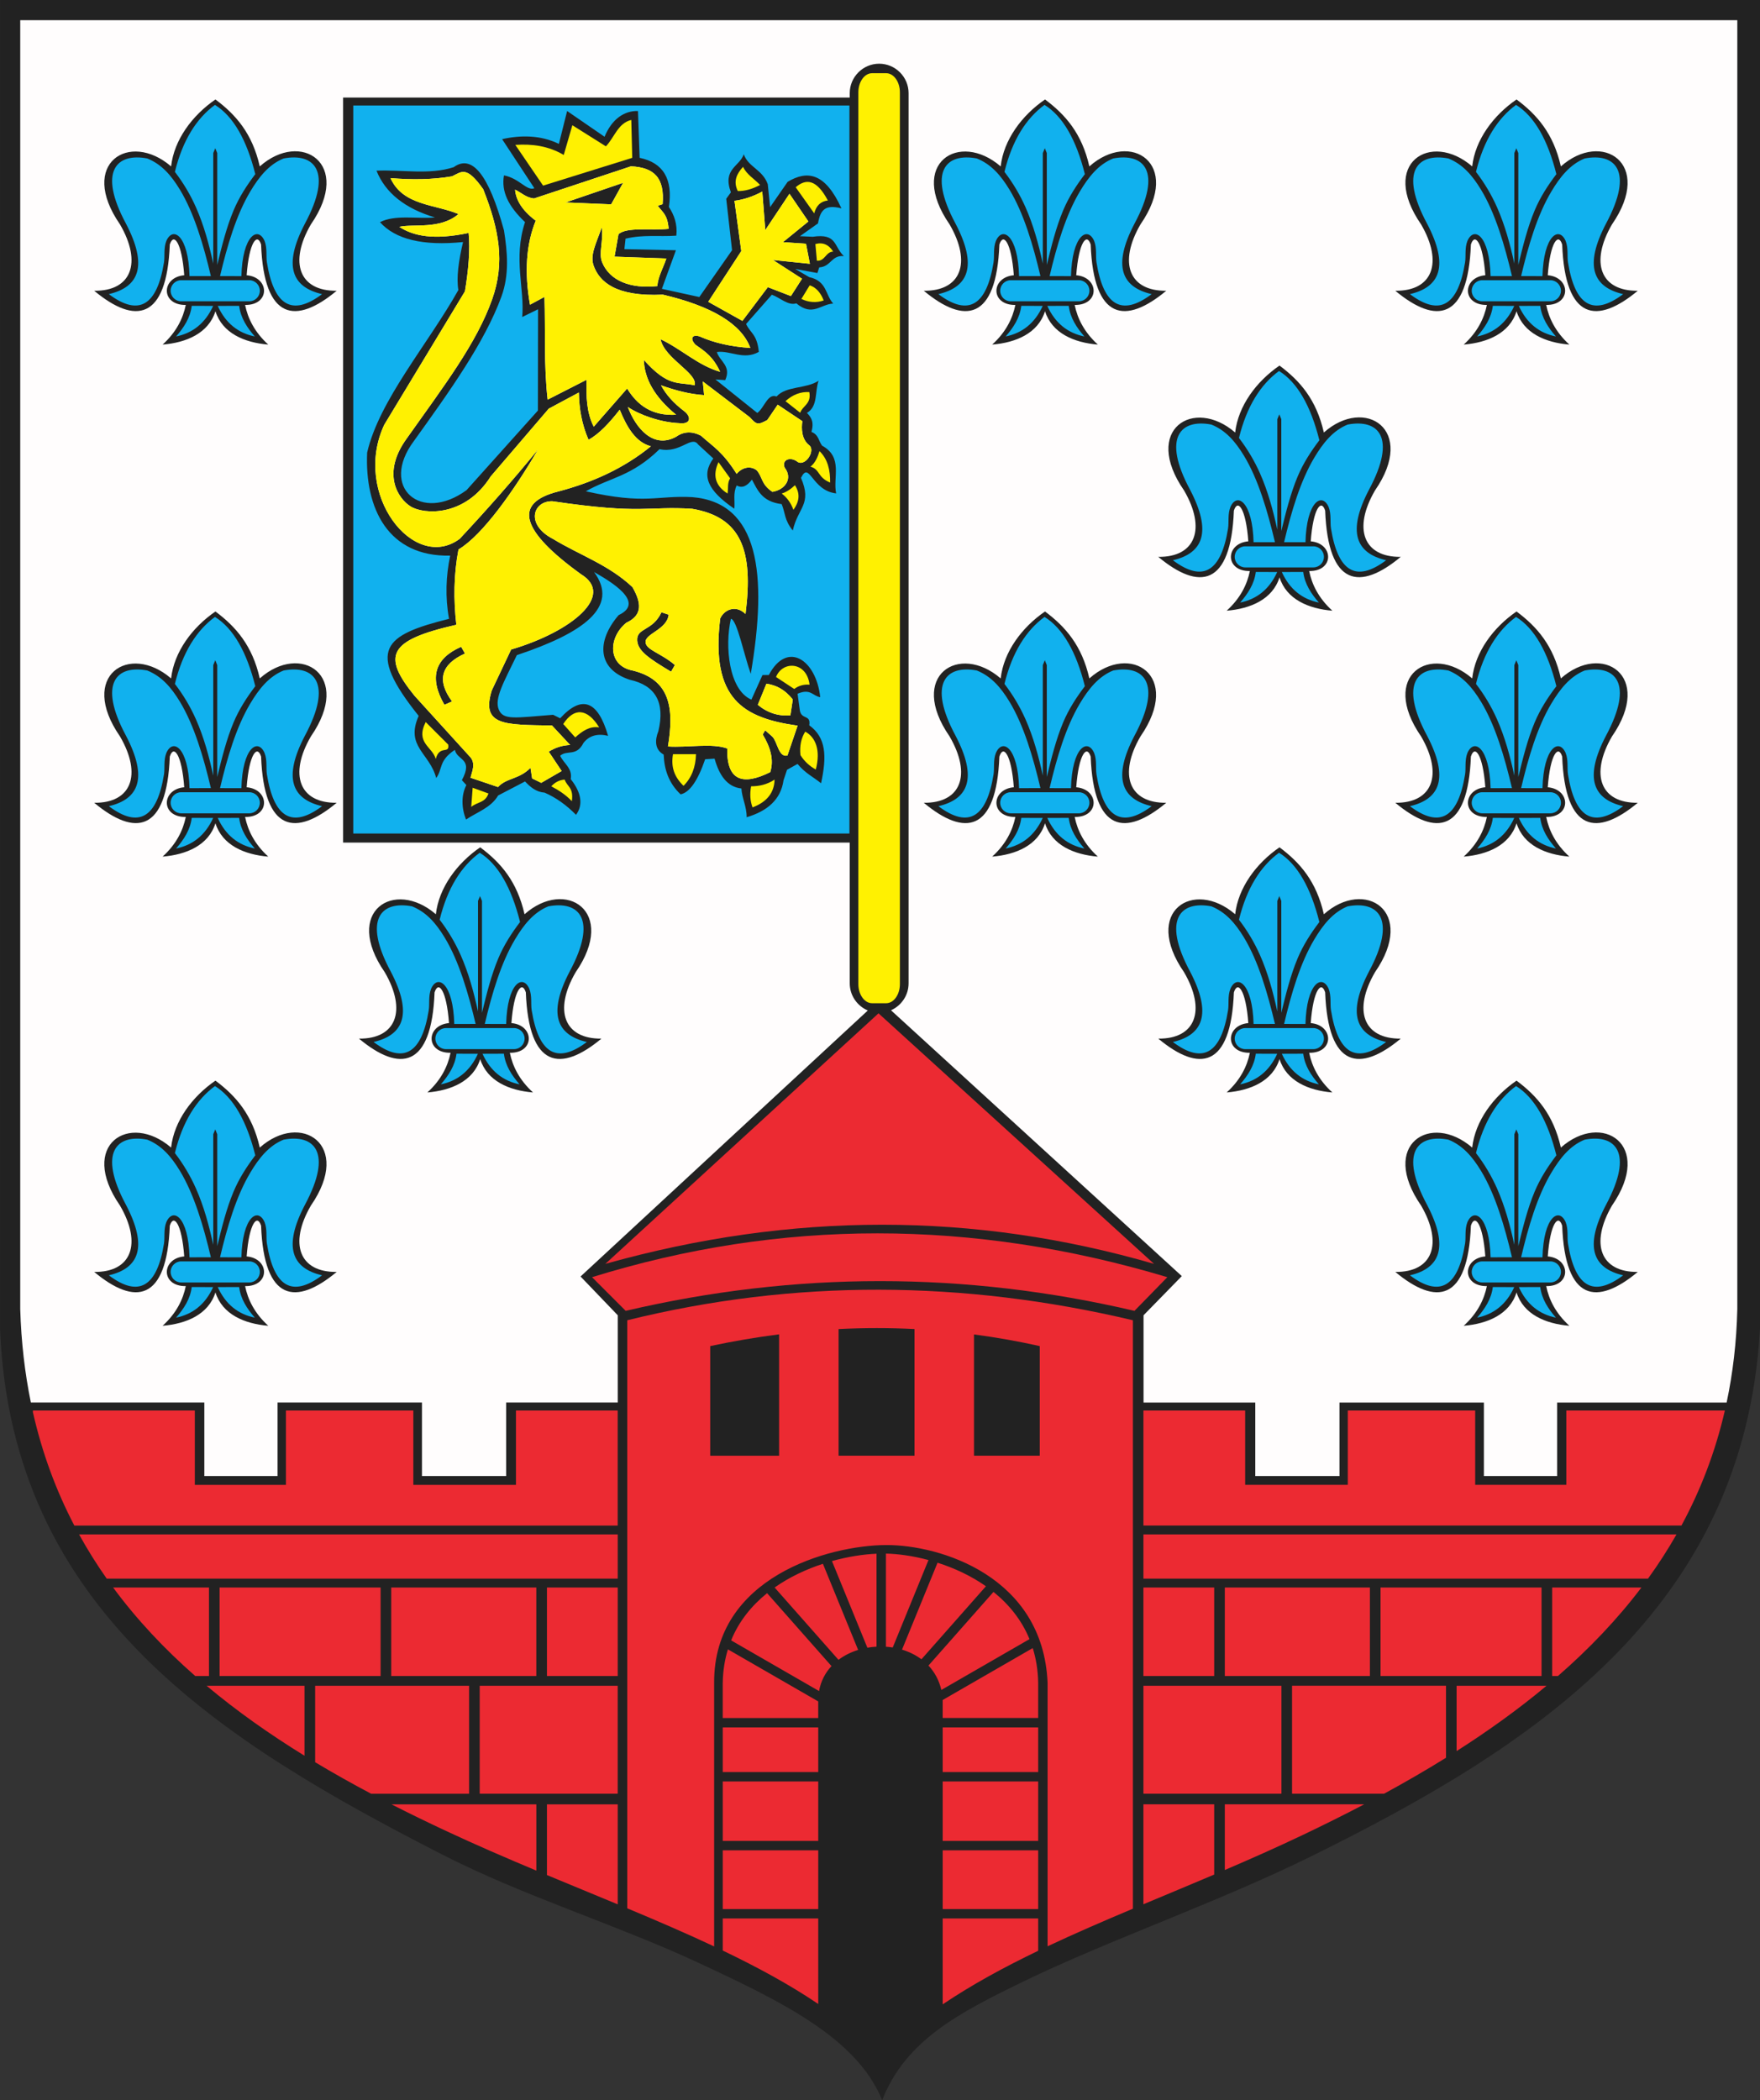
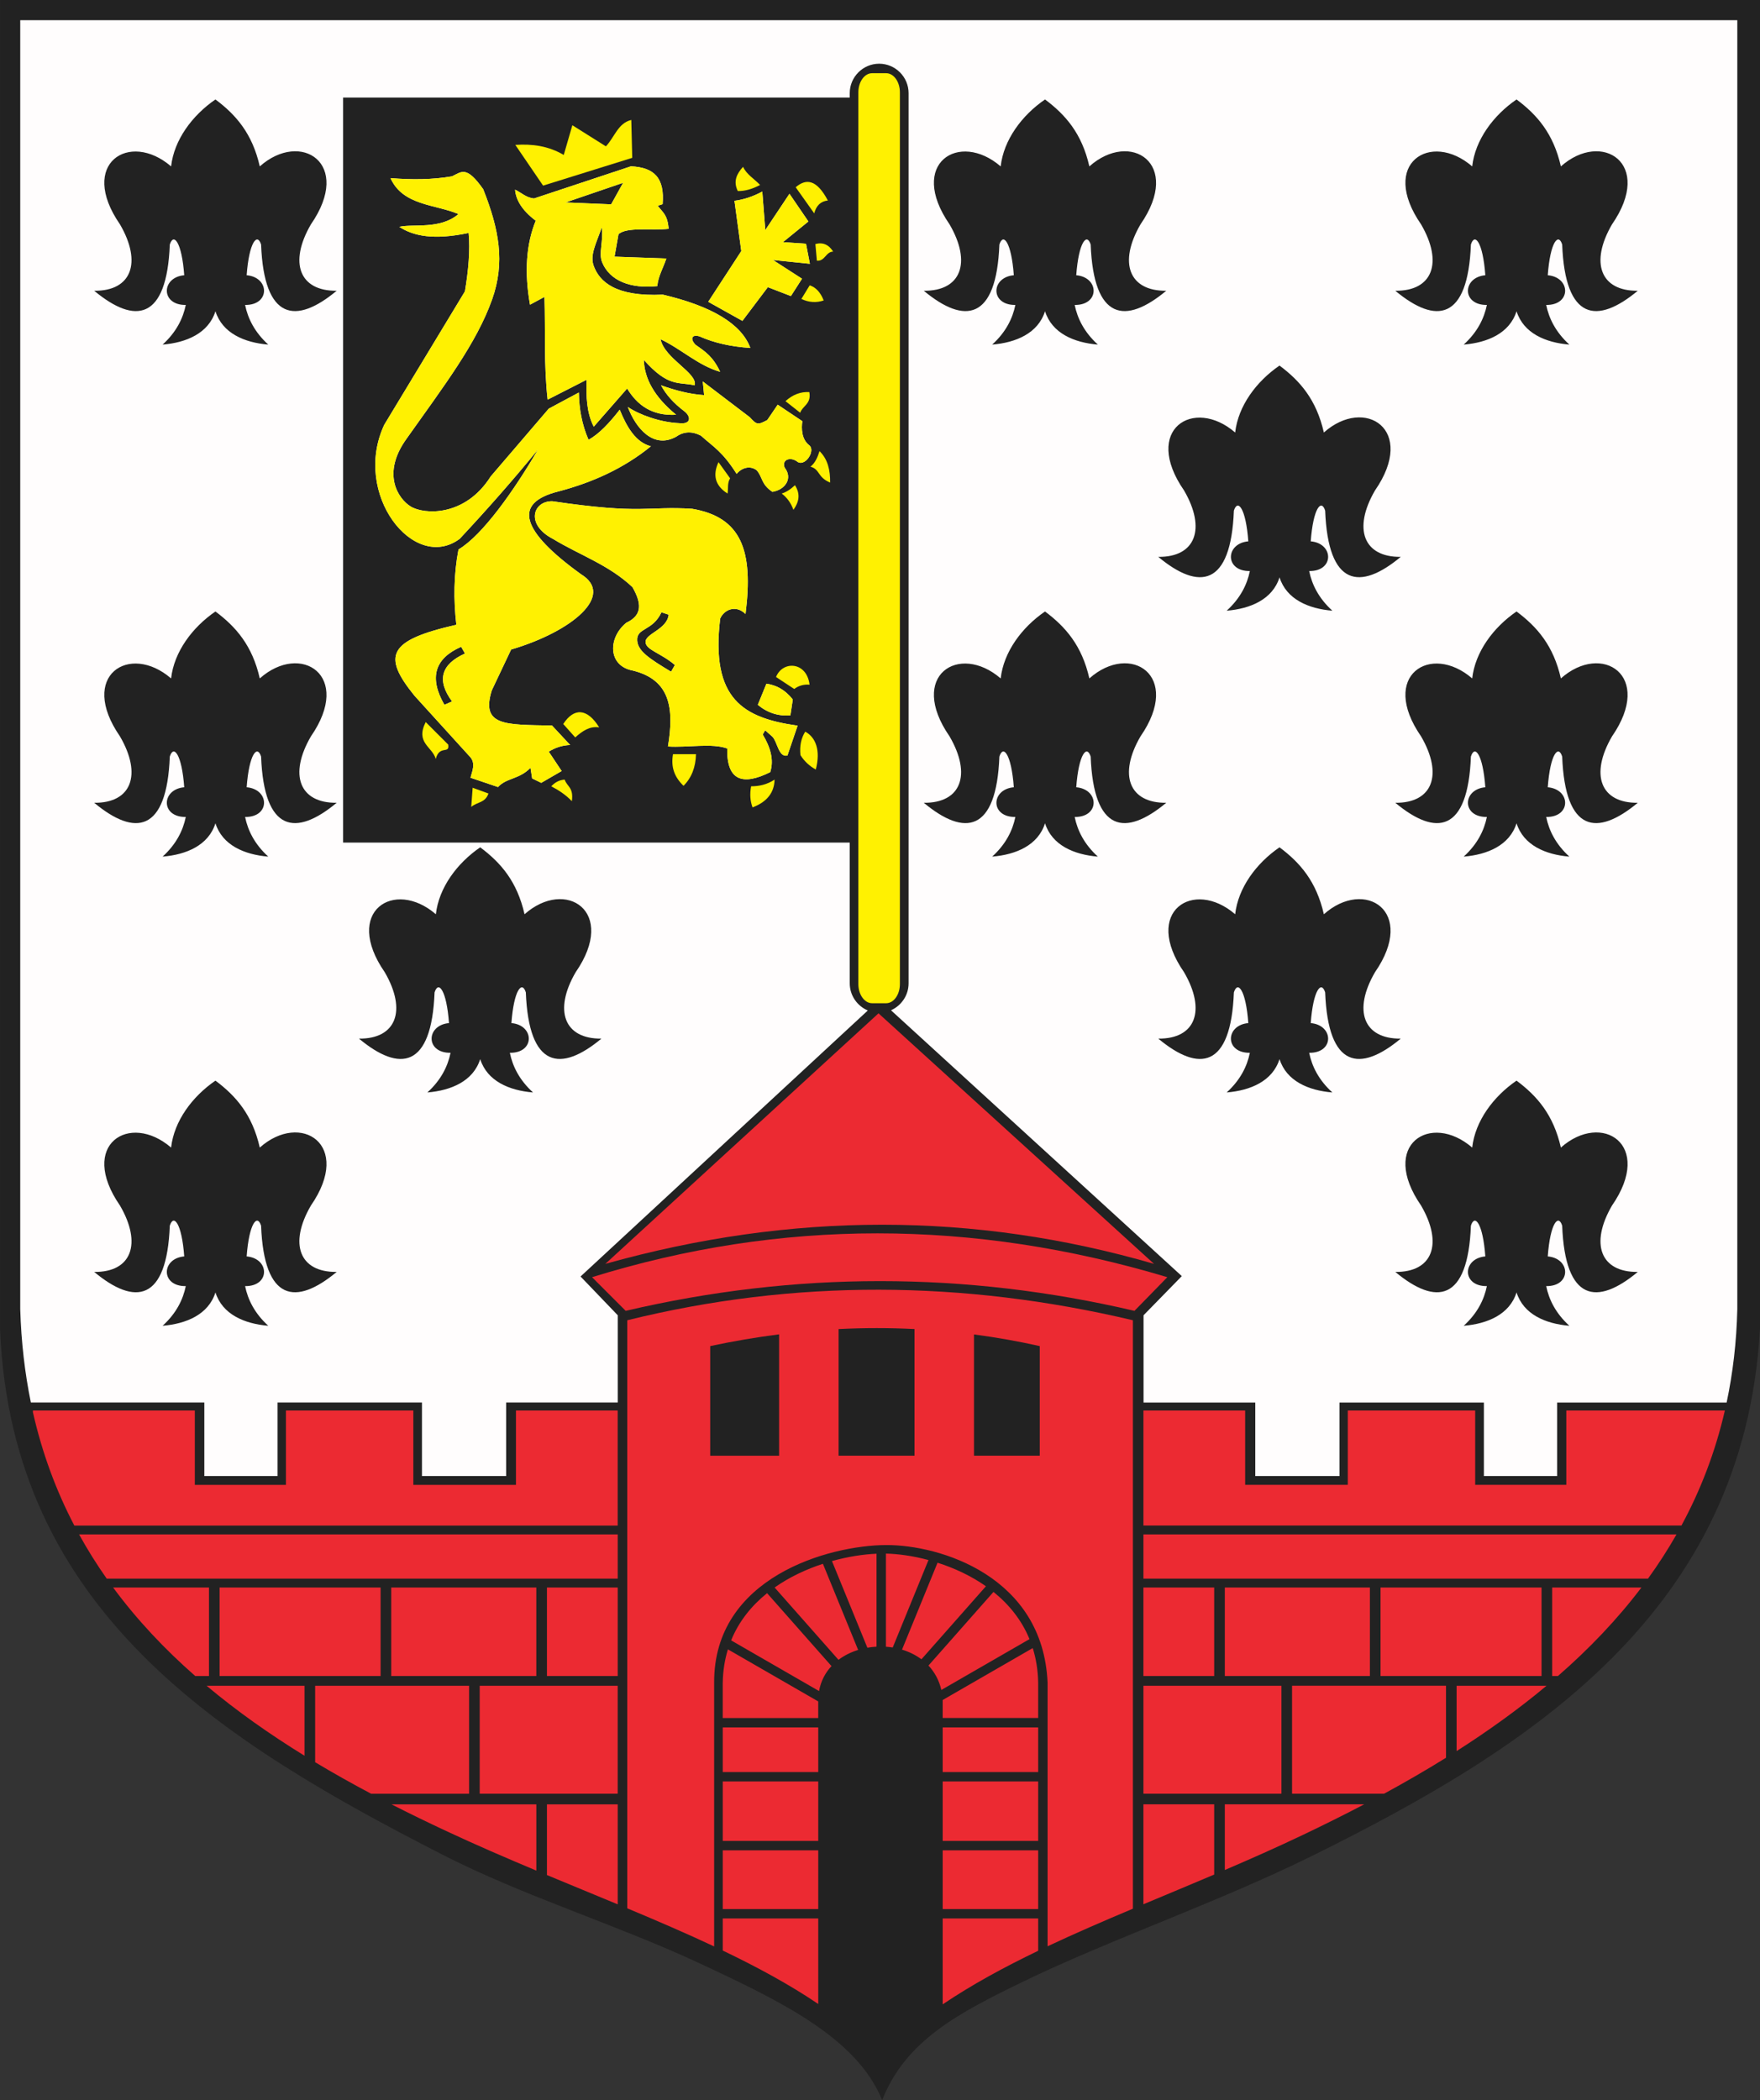
<svg xmlns="http://www.w3.org/2000/svg" xmlns:ns1="http://sodipodi.sourceforge.net/DTD/sodipodi-0.dtd" xmlns:ns2="http://www.inkscape.org/namespaces/inkscape" width="533.187" height="636.059" id="svg2" ns1:version="0.32" ns2:version="0.44.1" ns1:docname="Nowogard.svg" ns1:docbase="F:\WINDOWS\Profiles\xxx\Moje dokumenty\Herby Wikipedia\Zachodniopomorskie">
  <rect width="100%" height="100%" fill="#333333" stroke="none" />
  <ns1:namedview ns2:window-height="480" ns2:window-width="640" ns2:pageshadow="2" ns2:pageopacity="0.0" guidetolerance="10.0" gridtolerance="10.0" objecttolerance="10.0" borderopacity="1.0" bordercolor="#666666" pagecolor="#ffffff" id="base" />
  <defs id="defs4">
    <marker id="ArrowEnd" viewBox="0 0 10 10" refX="0" refY="5" markerUnits="strokeWidth" markerWidth="4" markerHeight="3" orient="auto">
      <path d="M 0 0 L 10 5 L 0 10 z" id="path7" />
    </marker>
    <marker id="ArrowStart" viewBox="0 0 10 10" refX="10" refY="5" markerUnits="strokeWidth" markerWidth="4" markerHeight="3" orient="auto">
      <path d="M 10 0 L 0 5 L 10 10 z" id="path10" />
    </marker>
  </defs>
  <g id="g2798">
    <path style="fill:#fffdfd;fill-rule:evenodd;stroke:none" d="M 250.726,513.426 C 253.176,496.906 280.207,496.039 283.449,513.426 L 283.449,608.484 C 277.297,612.793 271.641,617.442 266.594,622.563 C 262.004,617.645 256.668,613.121 250.73,608.887 L 250.73,513.426" id="path14" />
    <path style="fill:#222;fill-rule:evenodd;stroke:none" d="M 0,0.004 L 533.187,0.004 L 533.187,402.438 C 528.328,488.332 463.578,529.363 397.582,562.012 C 369.019,576.141 335.976,587.484 309.773,600.227 C 290.426,609.633 274.305,617.977 267.246,636.059 C 259.609,617.125 236.437,606.008 211.387,594.34 C 186.824,582.902 158.492,574.215 133.805,561.567 C 67.258,527.465 3.43,488.086 0.008,402.434 L 0.008,0" id="path16" />
    <path style="fill:#ec2a32;fill-rule:evenodd;stroke:none" d="M 218.953,560.375 L 247.883,560.375 L 247.883,578.156 L 218.953,578.156 L 218.953,560.375 z M 218.953,539.508 L 247.883,539.508 L 247.883,557.527 L 218.953,557.527 L 218.953,539.508 z M 218.953,523.149 L 247.883,523.149 L 247.883,536.664 L 218.953,536.664 L 218.953,523.149 z M 285.586,560.375 L 314.516,560.375 L 314.516,578.156 L 285.586,578.156 L 285.586,560.375 z M 285.586,539.508 L 314.516,539.508 L 314.516,557.527 L 285.586,557.527 L 285.586,539.508 z M 285.586,523.149 L 314.516,523.149 L 314.516,536.664 L 285.586,536.664 L 285.586,523.149 z M 312.867,499.125 C 313.863,502.305 314.449,505.801 314.512,509.629 L 314.512,520.297 L 285.582,520.297 L 285.582,514.848 L 312.863,499.125 L 312.867,499.125 z M 300.973,482.117 C 305.582,485.82 309.473,490.535 311.883,496.41 L 285.176,511.801 C 284.484,508.824 283.109,506.367 281.277,504.414 L 300.973,482.117 z M 284.027,473.27 C 289.019,474.859 294.121,477.192 298.687,480.399 L 279.148,502.516 C 277.398,501.207 275.394,500.235 273.262,499.594 L 284.027,473.27 z M 268.391,470.504 C 272.117,470.59 276.598,471.203 281.281,472.457 L 270.449,498.945 C 269.769,498.836 269.082,498.758 268.391,498.711 L 268.391,470.5 L 268.391,470.504 z M 252.039,472.77 C 256.891,471.418 261.578,470.715 265.543,470.543 L 265.543,498.695 C 264.613,498.742 263.684,498.848 262.769,499.008 L 252.039,472.77 z M 234.668,480.774 C 239.199,477.586 244.277,475.238 249.301,473.598 L 259.969,499.68 C 257.801,500.352 255.773,501.352 254.016,502.676 L 234.668,480.777 L 234.668,480.774 z M 221.496,496.785 C 223.879,490.926 227.758,486.215 232.387,482.492 L 251.898,504.578 C 250.019,506.594 248.668,509.121 248.129,512.137 L 221.496,496.789 L 221.496,496.785 z M 247.883,606.91 C 239.254,601.067 229.476,595.766 218.953,590.723 L 218.953,581.008 L 247.883,581.008 L 247.883,606.91 z M 314.516,590.793 C 304.129,595.789 294.383,601.082 285.586,607.02 L 285.586,581.008 L 314.516,581.008 L 314.516,590.793 z M 218.953,509.629 C 219.016,505.953 219.57,502.586 220.519,499.508 L 247.879,515.277 L 247.879,520.301 L 218.949,520.301 L 218.949,509.633 L 218.953,509.629 z M 295.07,404.137 C 301.758,405.016 308.398,406.192 314.988,407.664 L 314.988,440.859 L 295.07,440.859 L 295.07,404.133 L 295.07,404.137 z M 254.047,402.504 C 261.781,402.117 269.445,402.117 277.047,402.5 L 277.047,440.859 L 254.047,440.859 L 254.047,402.504 z M 215.156,407.664 C 222.164,406.168 229.121,404.985 236.023,404.106 L 236.023,440.863 L 215.156,440.863 L 215.156,407.668 L 215.156,407.664 z M 343.211,578.047 C 334.316,581.793 325.652,585.531 317.363,589.434 L 317.363,509.629 C 315.996,477.359 284.746,467.84 268.434,467.918 C 251.058,467.996 216.164,477.668 216.348,509.629 L 216.348,589.481 C 207.949,585.535 199.109,581.731 190.027,577.934 L 190.027,399.84 C 240.766,387.32 291.836,387.703 343.211,399.84 L 343.211,578.047 z M 179.351,386.797 C 236.5,369.094 294.594,369.094 353.641,386.797 L 343.684,396.992 C 292.305,384.981 240.93,384.981 189.551,396.992 L 179.355,386.797 L 179.351,386.797 z M 183.383,382.766 L 266.141,306.887 L 349.609,382.766 C 295.148,366.957 239.742,366.957 183.383,382.766 z M 367.836,480.777 L 346.394,480.777 L 346.394,507.578 L 367.836,507.578 L 367.836,480.777 z M 415.008,480.777 L 371.055,480.777 L 371.055,507.578 L 415.008,507.578 L 415.008,480.777 z M 467.008,480.777 L 418.23,480.777 L 418.23,507.578 L 467.008,507.578 L 467.008,480.777 z M 388.207,510.531 L 346.398,510.531 L 346.398,543.231 L 388.207,543.231 L 388.207,510.531 z M 367.836,567.711 C 360.609,570.781 353.437,573.754 346.394,576.707 L 346.394,546.445 L 367.836,546.445 L 367.836,567.707 L 367.836,567.711 z M 413.269,546.445 C 407.16,549.649 400.973,552.719 394.758,555.68 C 386.871,559.438 378.941,562.949 371.055,566.332 L 371.055,546.442 L 413.273,546.442 L 413.269,546.445 z M 438.058,532.34 C 431.945,536.137 425.672,539.762 419.297,543.227 L 391.426,543.227 L 391.426,510.527 L 438.062,510.527 L 438.062,532.336 L 438.058,532.34 z M 497.266,480.777 C 489.883,490.527 481.351,499.41 471.98,507.578 L 470.226,507.578 L 470.226,480.777 L 497.269,480.777 L 497.266,480.777 z M 507.894,464.699 C 505.25,469.336 502.363,473.801 499.254,478.098 L 346.398,478.098 L 346.398,464.699 L 507.898,464.699 L 507.894,464.699 z M 522.543,427.172 C 519.641,439.785 515.156,451.356 509.387,462.012 L 346.398,462.012 L 346.398,427.172 L 377.219,427.172 L 377.219,449.684 L 408.308,449.684 L 408.308,427.172 L 446.902,427.172 L 446.902,449.684 L 474.508,449.684 L 474.508,427.172 L 522.539,427.172 L 522.543,427.172 z M 468.523,510.531 L 441.273,510.531 L 441.273,530.317 C 450.844,524.215 460,517.652 468.523,510.531 z M 145.324,510.531 L 187.133,510.531 L 187.133,543.231 L 145.324,543.231 L 145.324,510.531 z M 165.695,480.777 L 187.137,480.777 L 187.137,507.578 L 165.695,507.578 L 165.695,480.777 z M 118.519,480.777 L 162.473,480.777 L 162.473,507.578 L 118.519,507.578 L 118.519,480.777 z M 66.523,480.777 L 115.301,480.777 L 115.301,507.578 L 66.523,507.578 L 66.523,480.777 z M 22.52,462.016 C 17.059,451.57 12.797,440.176 9.973,427.711 L 9.973,427.18 L 59.02,427.18 L 59.02,449.692 L 86.625,449.692 L 86.625,427.18 L 125.219,427.18 L 125.219,449.692 L 156.308,449.692 L 156.308,427.18 L 187.129,427.18 L 187.129,462.02 L 22.512,462.02 L 22.52,462.016 z M 32.336,478.098 C 29.32,473.813 26.52,469.348 23.957,464.699 L 187.137,464.699 L 187.137,478.098 L 32.336,478.098 z M 59.145,507.582 C 49.898,499.469 41.508,490.594 34.27,480.781 L 63.309,480.781 L 63.309,507.582 L 59.148,507.582 L 59.145,507.582 z M 92.254,531.727 C 81.766,525.262 71.785,518.25 62.582,510.531 L 92.254,510.531 L 92.254,531.727 z M 112.426,543.231 C 106.668,540.18 101.004,537.004 95.473,533.688 L 95.473,510.535 L 142.109,510.535 L 142.109,543.235 L 112.43,543.235 L 112.426,543.231 z M 162.476,566.512 C 153.348,562.688 144.18,558.731 135.16,554.516 C 129.598,551.918 124.07,549.235 118.617,546.449 L 162.48,546.449 L 162.48,566.512 L 162.476,566.512 z M 187.137,576.735 C 180.09,573.805 172.914,570.867 165.695,567.859 L 165.695,546.453 L 187.137,546.453 L 187.137,576.738" id="path18" />
    <path style="fill:#fff101;fill-rule:evenodd;stroke:none" d="M 264.191,22.172 L 268.465,22.172 C 270.75,22.172 272.617,24.766 272.617,27.938 L 272.617,298.063 C 272.617,301.235 270.75,303.828 268.465,303.828 L 264.191,303.828 C 261.91,303.828 260.039,301.235 260.039,298.063 L 260.039,27.938 C 260.039,24.766 261.906,22.172 264.191,22.172 z M 220.414,149.473 C 216.719,147.156 215.801,143.988 217.664,139.957 L 221.191,144.863 C 220.293,146.238 220.672,147.934 220.414,149.473 z M 240.824,146.949 C 242.594,149.672 242.016,152.102 240.367,154.399 C 239.613,152.328 238.43,150.684 236.816,149.469 C 238.152,149.059 239.492,148.215 240.828,146.949 L 240.824,146.949 z M 243.949,221.582 C 247.043,223.25 248.691,227.121 247.141,233.051 C 245.207,231.988 243.656,230.535 242.496,228.695 C 242.207,225.938 242.687,223.567 243.945,221.582 L 243.949,221.582 z M 235.094,205.035 C 237.101,200.004 244.406,200.34 245.254,207.356 C 243.516,207.211 241.965,207.645 240.609,208.66 L 235.094,205.031 L 235.094,205.035 z M 234.656,236.102 C 234.562,240.067 232.336,242.875 227.98,244.52 C 227.258,242.586 227.113,240.457 227.547,238.133 C 229.867,238.133 232.336,237.652 234.66,236.102 L 234.656,236.102 z M 210.848,228.406 C 210.754,232.371 209.496,235.567 207.074,237.985 C 204.269,235.277 203.207,232.277 203.883,228.406 L 210.851,228.406 L 210.848,228.406 z M 174.262,223.328 L 170.633,219.266 C 173.871,214.281 177.891,214.426 181.519,220.281 C 178.617,219.844 176.391,221.438 174.262,223.328 z M 167,238.137 C 169.25,239.297 171.379,240.699 173.242,242.637 C 173.82,238.43 171.793,238.285 171.066,236.106 C 169.519,236.199 168.164,236.879 167.004,238.137 L 167,238.137 z M 143.191,238.57 L 147.98,240.309 C 146.965,243.211 144.691,242.774 142.758,244.371 L 143.191,238.567 L 143.191,238.57 z M 128.965,218.68 L 135.785,225.5 C 136.266,228.547 133.125,225.5 132.012,229.852 C 130.996,226.129 125.769,225.012 128.965,218.676 L 128.965,218.68 z M 247.016,73.91 C 249.269,73.301 251.066,74.059 252.402,76.203 C 250.187,76.203 249.922,79.184 247.473,78.953 L 247.016,73.91 z M 245.297,86.41 C 247.168,87.02 248.582,88.547 249.535,90.996 C 247.281,91.758 245.027,91.606 242.773,90.539 L 245.293,86.414 L 245.297,86.41 z M 248.273,136.629 C 250.785,139.074 251.535,142.41 251.484,146.145 C 247.574,144.543 248.473,142.133 245.523,141.332 C 246.922,140.246 247.676,138.52 248.273,136.633 L 248.273,136.629 z M 237.957,121.492 C 240.148,119.508 242.555,118.59 245.18,118.742 C 245.855,122.324 243.172,122.859 242.406,125 L 237.961,121.492 L 237.957,121.492 z M 156.113,43.879 L 164.531,56.219 L 191.535,47.801 L 191.246,36.332 C 187.23,37.25 186.117,41.652 183.555,44.317 L 173.394,37.93 L 170.785,46.93 C 166.117,44.172 161.18,43.543 156.125,43.883 L 156.113,43.879 z M 223.512,57.859 C 222.047,54.871 223.215,52.598 225.113,50.524 C 226.144,52.817 228.551,54.192 230.269,56.024 C 228.016,57.188 225.762,57.914 223.508,57.856 L 223.512,57.859 z M 241.051,56.711 L 246.668,64.621 C 247.277,62.254 248.652,60.953 250.793,60.723 C 247.375,54.227 244.164,54.035 241.051,56.711" id="path20" />
-     <path style="fill:#11b1ee;fill-rule:evenodd;stroke:none" d="M 452.246,389.774 C 451.793,393.426 449.855,396.34 447.504,399.051 C 452.504,398.027 456.328,395.074 458.734,389.797 L 452.25,389.774 L 452.246,389.774 z M 466.613,389.774 C 467.07,393.426 469.004,396.34 471.355,399.051 C 466.355,398.027 462.531,395.074 460.125,389.797 L 466.609,389.774 L 466.613,389.774 z M 449.047,382.012 L 469.691,382.012 C 471.445,382.012 472.883,383.445 472.883,385.203 C 472.883,386.957 471.449,388.395 469.691,388.395 L 449.047,388.395 C 447.293,388.395 445.855,386.957 445.855,385.203 C 445.855,383.449 447.293,382.012 449.047,382.012 z M 427.129,386.231 C 436.281,384.102 439.008,377.656 432.332,364.895 C 423.719,348.875 429.59,343.387 438.781,345.145 C 443.16,346.914 446.035,350.274 448.648,354.559 C 452.996,361.703 455.84,371.442 458.047,380.766 L 451.57,380.777 C 451.25,368.457 446.562,365.539 444.555,370.109 C 443.684,372.317 444.152,374.672 443.836,376.637 C 441.769,389.461 436.391,393.188 427.125,386.227 L 427.129,386.231 z M 491.73,386.231 C 482.578,384.102 479.851,377.656 486.527,364.895 C 495.141,348.875 489.269,343.387 480.078,345.145 C 475.609,346.953 472.598,350.758 469.965,355.176 C 465.719,362.293 462.992,371.563 460.816,380.77 L 467.289,380.781 C 467.609,368.461 472.301,365.543 474.305,370.113 C 475.176,372.32 474.703,374.676 475.023,376.641 C 477.09,389.465 482.469,393.192 491.734,386.231 L 491.73,386.231 z M 459.281,328.918 C 453.73,332.973 449.484,339.621 447.144,349.203 C 449.715,352.547 451.844,356.145 453.519,359.918 C 455.914,365.328 457.48,371.094 458.766,376.981 L 458.766,343.504 L 459.367,342.039 L 459.969,343.504 L 459.969,377.387 C 461.371,371.656 462.785,365.965 464.906,360.906 C 466.621,356.824 468.93,353.281 471.5,349.891 C 468.918,339.563 464.844,332.34 459.277,328.914 L 459.281,328.918 z M 309.402,247.695 C 308.945,251.348 307.012,254.262 304.66,256.973 C 309.66,255.949 313.484,252.996 315.891,247.719 L 309.406,247.695 L 309.402,247.695 z M 323.766,247.695 C 324.223,251.348 326.156,254.262 328.508,256.973 C 323.508,255.949 319.684,252.996 317.277,247.719 L 323.762,247.695 L 323.766,247.695 z M 306.199,239.93 L 326.844,239.93 C 328.598,239.93 330.035,241.363 330.035,243.121 C 330.035,244.875 328.598,246.313 326.844,246.313 L 306.199,246.313 C 304.445,246.313 303.008,244.875 303.008,243.121 C 303.008,241.363 304.441,239.93 306.199,239.93 z M 284.281,244.149 C 293.434,242.02 296.16,235.574 289.484,222.813 C 280.871,206.793 286.742,201.305 295.934,203.063 C 300.312,204.832 303.191,208.192 305.801,212.477 C 310.148,219.621 312.992,229.359 315.199,238.684 L 308.723,238.695 C 308.402,226.375 303.715,223.457 301.707,228.027 C 300.836,230.235 301.305,232.59 300.988,234.555 C 298.922,247.379 293.543,251.106 284.277,244.145 L 284.281,244.149 z M 348.887,244.149 C 339.734,242.02 337.008,235.574 343.684,222.813 C 352.297,206.793 346.426,201.305 337.234,203.063 C 332.766,204.871 329.754,208.676 327.121,213.094 C 322.875,220.211 320.148,229.481 317.973,238.688 L 324.449,238.699 C 324.769,226.379 329.457,223.461 331.465,228.031 C 332.336,230.238 331.867,232.594 332.184,234.559 C 334.25,247.383 339.629,251.109 348.894,244.149 L 348.887,244.149 z M 316.437,186.836 C 310.887,190.891 306.637,197.539 304.301,207.121 C 306.871,210.465 309,214.063 310.676,217.836 C 313.07,223.246 314.637,229.012 315.922,234.899 L 315.922,201.422 L 316.523,199.957 L 317.125,201.422 L 317.125,235.305 C 318.527,229.574 319.941,223.883 322.062,218.824 C 323.777,214.742 326.086,211.199 328.656,207.813 C 326.074,197.485 322,190.258 316.434,186.836 L 316.437,186.836 z M 380.441,319.117 C 379.984,322.77 378.051,325.684 375.699,328.395 C 380.699,327.371 384.523,324.418 386.93,319.141 L 380.445,319.117 L 380.441,319.117 z M 394.808,319.117 C 395.262,322.77 397.199,325.684 399.551,328.395 C 394.551,327.371 390.726,324.418 388.324,319.141 L 394.808,319.117 z M 377.242,311.356 L 397.887,311.356 C 399.641,311.356 401.078,312.789 401.078,314.547 C 401.078,316.301 399.644,317.738 397.887,317.738 L 377.242,317.738 C 375.488,317.738 374.051,316.305 374.051,314.547 C 374.051,312.793 375.484,311.356 377.242,311.356 z M 355.324,315.57 C 364.476,313.442 367.203,306.996 360.527,294.235 C 351.914,278.215 357.785,272.727 366.976,274.485 C 371.355,276.254 374.234,279.613 376.844,283.899 C 381.191,291.043 384.035,300.781 386.242,310.106 L 379.766,310.117 C 379.445,297.797 374.758,294.879 372.75,299.449 C 371.879,301.656 372.348,304.012 372.031,305.977 C 369.965,318.801 364.586,322.527 355.32,315.567 L 355.324,315.57 z M 419.926,315.57 C 410.773,313.442 408.047,306.996 414.723,294.235 C 423.336,278.215 417.465,272.727 408.273,274.485 C 403.805,276.293 400.793,280.098 398.16,284.512 C 393.914,291.633 391.187,300.899 389.012,310.106 L 395.488,310.117 C 395.808,297.797 400.496,294.879 402.504,299.449 C 403.375,301.656 402.902,304.012 403.223,305.977 C 405.289,318.801 410.668,322.527 419.934,315.567 L 419.926,315.57 z M 387.476,258.258 C 381.926,262.313 377.676,268.961 375.34,278.543 C 377.91,281.887 380.039,285.485 381.715,289.258 C 384.109,294.668 385.676,300.434 386.961,306.32 L 386.961,272.844 L 387.562,271.379 L 388.164,272.844 L 388.164,306.727 C 389.566,300.996 390.98,295.305 393.105,290.246 C 394.82,286.164 397.129,282.621 399.699,279.231 C 397.117,268.902 393.043,261.68 387.476,258.254 L 387.476,258.258 z M 452.246,247.695 C 451.793,251.348 449.855,254.262 447.504,256.973 C 452.504,255.949 456.328,252.996 458.734,247.719 L 452.25,247.695 L 452.246,247.695 z M 466.613,247.695 C 467.07,251.348 469.004,254.262 471.355,256.973 C 466.355,255.949 462.531,252.996 460.125,247.719 L 466.609,247.695 L 466.613,247.695 z M 449.047,239.93 L 469.691,239.93 C 471.445,239.93 472.883,241.363 472.883,243.121 C 472.883,244.875 471.449,246.313 469.691,246.313 L 449.047,246.313 C 447.293,246.313 445.855,244.875 445.855,243.121 C 445.855,241.363 447.293,239.93 449.047,239.93 z M 427.129,244.149 C 436.281,242.02 439.008,235.574 432.332,222.813 C 423.719,206.793 429.59,201.305 438.781,203.063 C 443.16,204.832 446.035,208.192 448.648,212.477 C 452.996,219.621 455.84,229.359 458.047,238.684 L 451.57,238.695 C 451.25,226.375 446.562,223.457 444.555,228.027 C 443.684,230.235 444.152,232.59 443.836,234.555 C 441.769,247.379 436.391,251.106 427.125,244.145 L 427.129,244.149 z M 491.73,244.149 C 482.578,242.02 479.851,235.574 486.527,222.813 C 495.141,206.793 489.269,201.305 480.078,203.063 C 475.609,204.871 472.598,208.676 469.965,213.094 C 465.719,220.211 462.992,229.481 460.816,238.688 L 467.289,238.699 C 467.609,226.379 472.301,223.461 474.305,228.031 C 475.176,230.238 474.703,232.594 475.023,234.559 C 477.09,247.383 482.469,251.109 491.734,244.149 L 491.73,244.149 z M 459.281,186.836 C 453.73,190.891 449.484,197.539 447.144,207.121 C 449.715,210.465 451.844,214.063 453.519,217.836 C 455.914,223.246 457.48,229.012 458.766,234.899 L 458.766,201.422 L 459.367,199.957 L 459.969,201.422 L 459.969,235.305 C 461.371,229.574 462.785,223.883 464.906,218.824 C 466.621,214.742 468.93,211.199 471.5,207.813 C 468.918,197.485 464.844,190.258 459.277,186.836 L 459.281,186.836 z M 452.246,92.625 C 451.793,96.277 449.855,99.195 447.504,101.902 C 452.504,100.879 456.328,97.926 458.734,92.649 L 452.25,92.625 L 452.246,92.625 z M 466.613,92.625 C 467.07,96.277 469.004,99.195 471.355,101.902 C 466.355,100.879 462.531,97.926 460.125,92.649 L 466.609,92.625 L 466.613,92.625 z M 449.047,84.863 L 469.691,84.863 C 471.445,84.863 472.883,86.297 472.883,88.055 C 472.883,89.813 471.449,91.246 469.691,91.246 L 449.047,91.246 C 447.293,91.246 445.855,89.813 445.855,88.055 C 445.855,86.301 447.293,84.863 449.047,84.863 z M 427.129,89.078 C 436.281,86.949 439.008,80.504 432.332,67.742 C 423.719,51.723 429.59,46.235 438.781,47.992 C 443.16,49.762 446.035,53.121 448.648,57.406 C 452.996,64.551 455.84,74.293 458.047,83.613 L 451.57,83.625 C 451.25,71.305 446.562,68.387 444.555,72.957 C 443.684,75.164 444.152,77.52 443.836,79.485 C 441.769,92.309 436.391,96.035 427.125,89.074 L 427.129,89.078 z M 491.73,89.078 C 482.578,86.949 479.851,80.504 486.527,67.742 C 495.141,51.723 489.269,46.235 480.078,47.992 C 475.609,49.801 472.598,53.606 469.965,58.024 C 465.719,65.141 462.992,74.41 460.816,83.617 L 467.289,83.629 C 467.609,71.309 472.301,68.391 474.305,72.961 C 475.176,75.168 474.703,77.524 475.023,79.488 C 477.09,92.313 482.469,96.039 491.734,89.078 L 491.73,89.078 z M 459.281,31.766 C 453.73,35.82 449.484,42.469 447.144,52.051 C 449.715,55.395 451.844,58.992 453.519,62.766 C 455.914,68.176 457.48,73.942 458.766,79.828 L 458.766,46.352 L 459.367,44.887 L 459.969,46.352 L 459.969,80.235 C 461.371,74.504 462.785,68.813 464.906,63.754 C 466.621,59.672 468.93,56.129 471.5,52.742 C 468.918,42.414 464.844,35.188 459.277,31.766 L 459.281,31.766 z M 380.441,173.215 C 379.984,176.867 378.051,179.781 375.699,182.492 C 380.699,181.469 384.523,178.516 386.93,173.238 L 380.445,173.215 L 380.441,173.215 z M 394.808,173.215 C 395.262,176.867 397.199,179.781 399.551,182.492 C 394.551,181.469 390.726,178.516 388.324,173.238 L 394.808,173.215 z M 377.242,165.453 L 397.887,165.453 C 399.641,165.453 401.078,166.887 401.078,168.645 C 401.078,170.399 399.644,171.836 397.887,171.836 L 377.242,171.836 C 375.488,171.836 374.051,170.402 374.051,168.645 C 374.051,166.891 375.484,165.453 377.242,165.453 z M 355.324,169.668 C 364.476,167.539 367.203,161.094 360.527,148.328 C 351.914,132.309 357.785,126.82 366.976,128.578 C 371.355,130.348 374.234,133.707 376.844,137.996 C 381.191,145.141 384.035,154.879 386.242,164.203 L 379.766,164.215 C 379.445,151.899 374.758,148.977 372.75,153.547 C 371.879,155.754 372.348,158.109 372.031,160.074 C 369.965,172.899 364.586,176.625 355.32,169.664 L 355.324,169.668 z M 419.926,169.668 C 410.773,167.539 408.047,161.094 414.723,148.328 C 423.336,132.309 417.465,126.82 408.273,128.578 C 403.805,130.387 400.793,134.192 398.16,138.609 C 393.914,145.731 391.187,154.996 389.012,164.203 L 395.488,164.215 C 395.808,151.899 400.496,148.977 402.504,153.547 C 403.375,155.754 402.902,158.109 403.223,160.074 C 405.289,172.899 410.668,176.625 419.934,169.664 L 419.926,169.668 z M 387.476,112.356 C 381.926,116.41 377.676,123.059 375.34,132.641 C 377.91,135.985 380.039,139.586 381.715,143.356 C 384.109,148.766 385.676,154.531 386.961,160.418 L 386.961,126.942 L 387.562,125.477 L 388.164,126.942 L 388.164,160.824 C 389.566,155.094 390.98,149.402 393.105,144.344 C 394.82,140.258 397.129,136.719 399.699,133.328 C 397.117,123 393.043,115.777 387.476,112.352 L 387.476,112.356 z M 309.402,92.625 C 308.945,96.277 307.012,99.195 304.66,101.902 C 309.66,100.879 313.484,97.926 315.891,92.649 L 309.406,92.625 L 309.402,92.625 z M 323.766,92.625 C 324.223,96.277 326.156,99.195 328.508,101.902 C 323.508,100.879 319.684,97.926 317.277,92.649 L 323.762,92.625 L 323.766,92.625 z M 306.199,84.863 L 326.844,84.863 C 328.598,84.863 330.035,86.297 330.035,88.055 C 330.035,89.813 328.598,91.246 326.844,91.246 L 306.199,91.246 C 304.445,91.246 303.008,89.813 303.008,88.055 C 303.008,86.301 304.441,84.863 306.199,84.863 z M 284.281,89.078 C 293.434,86.949 296.16,80.504 289.484,67.742 C 280.871,51.723 286.742,46.235 295.934,47.992 C 300.312,49.762 303.191,53.121 305.801,57.406 C 310.148,64.551 312.992,74.293 315.199,83.613 L 308.723,83.625 C 308.402,71.305 303.715,68.387 301.707,72.957 C 300.836,75.164 301.305,77.52 300.988,79.485 C 298.922,92.309 293.543,96.035 284.277,89.074 L 284.281,89.078 z M 348.887,89.078 C 339.734,86.949 337.008,80.504 343.684,67.742 C 352.297,51.723 346.426,46.235 337.234,47.992 C 332.766,49.801 329.754,53.606 327.121,58.024 C 322.875,65.141 320.148,74.41 317.973,83.617 L 324.449,83.629 C 324.769,71.309 329.457,68.391 331.465,72.961 C 332.336,75.168 331.867,77.524 332.184,79.488 C 334.25,92.313 339.629,96.039 348.894,89.078 L 348.887,89.078 z M 316.437,31.766 C 310.887,35.82 306.637,42.469 304.301,52.051 C 306.871,55.395 309,58.992 310.676,62.766 C 313.07,68.176 314.637,73.942 315.922,79.828 L 315.922,46.352 L 316.523,44.887 L 317.125,46.352 L 317.125,80.235 C 318.527,74.504 319.941,68.813 322.062,63.754 C 323.777,59.672 326.086,56.129 328.656,52.742 C 326.074,42.414 322,35.188 316.434,31.766 L 316.437,31.766 z M 138.293,319.117 C 137.836,322.77 135.902,325.684 133.551,328.395 C 138.551,327.371 142.375,324.418 144.781,319.141 L 138.297,319.117 L 138.293,319.117 z M 152.656,319.117 C 153.109,322.77 155.047,325.684 157.398,328.395 C 152.398,327.371 148.574,324.418 146.168,319.141 L 152.652,319.117 L 152.656,319.117 z M 135.09,311.356 L 155.734,311.356 C 157.488,311.356 158.926,312.789 158.926,314.547 C 158.926,316.301 157.492,317.738 155.734,317.738 L 135.09,317.738 C 133.336,317.738 131.898,316.305 131.898,314.547 C 131.898,312.793 133.332,311.356 135.09,311.356 z M 113.172,315.57 C 122.324,313.442 125.051,306.996 118.375,294.235 C 109.762,278.215 115.633,272.727 124.824,274.485 C 129.203,276.254 132.082,279.613 134.691,283.899 C 139.039,291.043 141.883,300.781 144.09,310.106 L 137.617,310.117 C 137.297,297.797 132.605,294.879 130.601,299.449 C 129.73,301.656 130.199,304.012 129.883,305.977 C 127.816,318.801 122.437,322.527 113.172,315.567 L 113.172,315.57 z M 177.777,315.57 C 168.625,313.442 165.898,306.996 172.574,294.235 C 181.187,278.215 175.316,272.727 166.125,274.485 C 161.656,276.293 158.644,280.098 156.012,284.512 C 151.766,291.633 149.039,300.899 146.863,310.106 L 153.34,310.117 C 153.66,297.797 158.348,294.879 160.355,299.449 C 161.226,301.656 160.758,304.012 161.074,305.977 C 163.141,318.801 168.519,322.527 177.785,315.567 L 177.777,315.57 z M 145.328,258.258 C 139.777,262.313 135.527,268.961 133.191,278.543 C 135.762,281.887 137.891,285.485 139.566,289.258 C 141.961,294.668 143.527,300.434 144.812,306.32 L 144.812,272.844 L 145.414,271.379 L 146.016,272.844 L 146.016,306.727 C 147.418,300.996 148.832,295.305 150.957,290.246 C 152.672,286.164 154.98,282.621 157.551,279.231 C 154.969,268.902 150.894,261.68 145.328,258.254 L 145.328,258.258 z M 58.086,389.774 C 57.633,393.426 55.695,396.34 53.344,399.051 C 58.344,398.027 62.168,395.074 64.574,389.797 L 58.09,389.774 L 58.086,389.774 z M 72.449,389.774 C 72.906,393.426 74.84,396.34 77.191,399.051 C 72.191,398.027 68.367,395.074 65.965,389.797 L 72.449,389.774 z M 54.883,382.012 L 75.527,382.012 C 77.281,382.012 78.719,383.445 78.719,385.203 C 78.719,386.957 77.285,388.395 75.527,388.395 L 54.883,388.395 C 53.129,388.395 51.691,386.957 51.691,385.203 C 51.691,383.449 53.129,382.012 54.883,382.012 z M 32.965,386.231 C 42.117,384.102 44.844,377.656 38.168,364.895 C 29.555,348.875 35.426,343.387 44.617,345.145 C 48.996,346.914 51.875,350.274 54.484,354.559 C 58.832,361.703 61.676,371.442 63.883,380.766 L 57.41,380.777 C 57.09,368.457 52.402,365.539 50.395,370.109 C 49.523,372.317 49.992,374.672 49.676,376.637 C 47.609,389.461 42.23,393.188 32.965,386.227 L 32.965,386.231 z M 97.57,386.231 C 88.418,384.102 85.691,377.656 92.367,364.895 C 100.98,348.875 95.109,343.387 85.918,345.145 C 81.449,346.953 78.437,350.758 75.805,355.176 C 71.558,362.293 68.832,371.563 66.656,380.77 L 73.129,380.781 C 73.449,368.461 78.137,365.543 80.144,370.113 C 81.016,372.32 80.547,374.676 80.863,376.641 C 82.93,389.465 88.308,393.192 97.574,386.231 L 97.57,386.231 z M 65.121,328.918 C 59.57,332.973 55.324,339.621 52.984,349.203 C 55.551,352.547 57.684,356.145 59.359,359.918 C 61.754,365.328 63.32,371.094 64.606,376.981 L 64.606,343.504 L 65.207,342.039 L 65.809,343.504 L 65.809,377.387 C 67.211,371.656 68.625,365.965 70.746,360.906 C 72.461,356.824 74.769,353.281 77.34,349.891 C 74.758,339.563 70.684,332.34 65.117,328.914 L 65.121,328.918 z M 58.086,247.695 C 57.633,251.348 55.695,254.262 53.344,256.973 C 58.344,255.949 62.168,252.996 64.574,247.719 L 58.09,247.695 L 58.086,247.695 z M 72.449,247.695 C 72.906,251.348 74.84,254.262 77.191,256.973 C 72.191,255.949 68.367,252.996 65.965,247.719 L 72.449,247.695 z M 54.883,239.93 L 75.527,239.93 C 77.281,239.93 78.719,241.363 78.719,243.121 C 78.719,244.875 77.285,246.313 75.527,246.313 L 54.883,246.313 C 53.129,246.313 51.691,244.875 51.691,243.121 C 51.691,241.363 53.129,239.93 54.883,239.93 z M 32.965,244.149 C 42.117,242.02 44.844,235.574 38.168,222.813 C 29.555,206.793 35.426,201.305 44.617,203.063 C 48.996,204.832 51.875,208.192 54.484,212.477 C 58.832,219.621 61.676,229.359 63.883,238.684 L 57.41,238.695 C 57.09,226.375 52.402,223.457 50.395,228.027 C 49.523,230.235 49.992,232.59 49.676,234.555 C 47.609,247.379 42.23,251.106 32.965,244.145 L 32.965,244.149 z M 97.57,244.149 C 88.418,242.02 85.691,235.574 92.367,222.813 C 100.98,206.793 95.109,201.305 85.918,203.063 C 81.449,204.871 78.437,208.676 75.805,213.094 C 71.558,220.211 68.832,229.481 66.656,238.688 L 73.129,238.699 C 73.449,226.379 78.137,223.461 80.144,228.031 C 81.016,230.238 80.547,232.594 80.863,234.559 C 82.93,247.383 88.308,251.109 97.574,244.149 L 97.57,244.149 z M 65.121,186.836 C 59.57,190.891 55.324,197.539 52.984,207.121 C 55.551,210.465 57.684,214.063 59.359,217.836 C 61.754,223.246 63.32,229.012 64.606,234.899 L 64.606,201.422 L 65.207,199.957 L 65.809,201.422 L 65.809,235.305 C 67.211,229.574 68.625,223.883 70.746,218.824 C 72.461,214.742 74.769,211.199 77.34,207.813 C 74.758,197.485 70.684,190.258 65.117,186.836 L 65.121,186.836 z M 58.086,92.625 C 57.633,96.277 55.695,99.195 53.344,101.902 C 58.344,100.879 62.168,97.926 64.574,92.649 L 58.09,92.625 L 58.086,92.625 z M 72.449,92.625 C 72.906,96.277 74.84,99.195 77.191,101.902 C 72.191,100.879 68.367,97.926 65.965,92.649 L 72.449,92.625 z M 54.883,84.863 L 75.527,84.863 C 77.281,84.863 78.719,86.297 78.719,88.055 C 78.719,89.813 77.285,91.246 75.527,91.246 L 54.883,91.246 C 53.129,91.246 51.691,89.813 51.691,88.055 C 51.691,86.301 53.129,84.863 54.883,84.863 z M 32.965,89.078 C 42.117,86.949 44.844,80.504 38.168,67.742 C 29.555,51.723 35.426,46.235 44.617,47.992 C 48.996,49.762 51.875,53.121 54.484,57.406 C 58.832,64.551 61.676,74.293 63.883,83.613 L 57.41,83.625 C 57.09,71.305 52.402,68.387 50.395,72.957 C 49.523,75.164 49.992,77.52 49.676,79.485 C 47.609,92.309 42.23,96.035 32.965,89.074 L 32.965,89.078 z M 97.57,89.078 C 88.418,86.949 85.691,80.504 92.367,67.742 C 100.98,51.723 95.109,46.235 85.918,47.992 C 81.449,49.801 78.437,53.606 75.805,58.024 C 71.558,65.141 68.832,74.41 66.656,83.617 L 73.129,83.629 C 73.449,71.309 78.137,68.391 80.144,72.961 C 81.016,75.168 80.547,77.524 80.863,79.488 C 82.93,92.313 88.308,96.039 97.574,89.078 L 97.57,89.078 z M 65.121,31.766 C 59.57,35.82 55.324,42.469 52.984,52.051 C 55.551,55.395 57.684,58.992 59.359,62.766 C 61.754,68.176 63.32,73.942 64.606,79.828 L 64.606,46.352 L 65.207,44.887 L 65.809,46.352 L 65.809,80.235 C 67.211,74.504 68.625,68.813 70.746,63.754 C 72.461,59.672 74.769,56.129 77.34,52.742 C 74.758,42.414 70.684,35.188 65.117,31.766 L 65.121,31.766 z M 107.019,31.945 L 257.332,31.945 L 257.332,252.43 L 107.019,252.43 L 107.019,31.945 z M 114.055,51.688 C 116.734,58.399 122.641,63.121 131.773,65.863 C 126.223,66.332 119.738,64.949 115.117,67.281 C 119.777,72.512 128.168,74.52 140.277,73.305 C 138.937,79.016 138.219,84.106 138.863,87.832 C 129.652,104.25 114.851,121.231 111.223,137.09 C 110.488,154 117.57,168.676 136.383,168.274 C 135.101,174.418 134.828,180.766 136.031,187.41 C 116.445,192.32 110.621,196.567 126.836,216.805 C 122.715,226.117 130.129,227.985 132.148,235.621 C 134.156,232.906 132.812,230.375 137.801,227.098 C 138.508,230.402 143.496,229.617 139.926,236.274 L 141.285,237.758 C 139.699,240.805 139.785,244.66 141.176,248.203 C 144.48,245.961 148.719,244.649 150.91,240.914 L 159.058,236.664 C 160.66,238.352 162.387,239.856 164.988,240.051 C 168.406,241.543 171.574,243.785 174.5,246.77 C 176.754,243.723 176.098,239.992 172.898,235.953 C 173.504,232.66 170.762,231.231 169.695,228.867 C 171.871,227.012 174.605,229.246 176.781,224.973 C 178.516,222.777 180.996,222.067 184.223,222.848 C 181.117,212.145 176.273,210.371 169.695,217.535 L 167.57,216.473 C 156.012,217.367 152.469,218.203 151.094,214.883 C 149.723,211.563 152.566,206.688 156.582,198.402 C 176.539,191.754 187.812,183.863 179.969,173.242 C 184.867,176.039 195.726,182.375 187.41,186.293 C 180.652,194.18 180.902,202.625 190.766,205.859 C 198.625,207.574 201.519,212.766 199.453,221.434 C 198.406,224.012 198.258,226.992 201.055,228.52 C 201.242,232.969 202.516,237.109 206.184,240.567 C 208.91,240.004 211.391,236.457 213.625,229.938 L 216.476,229.754 C 217.883,234.723 220.219,238.297 224.609,238.797 C 224.762,241.699 226.223,244.231 226.195,247.504 C 232.476,245.637 236.543,242.152 237.367,236.317 L 238.43,233.129 L 241.617,231.359 C 243.988,234.242 246.363,235.262 248.738,237.215 C 250.523,229.016 250.277,223.344 245.16,219.664 C 245.703,216.336 242.898,218.031 242.328,215.262 L 241.621,210.098 C 245.582,208.402 246.195,210.793 248.484,211.141 C 247.297,199.875 238.508,193.852 232.91,204.426 L 230.988,204.442 L 227.633,211.883 C 220.785,208.969 219.523,195.664 221.422,187.414 C 223.242,187.567 225.437,198.516 227.445,204.07 C 232.613,173.637 229.871,152.199 209.726,150.559 C 198.976,149.969 195.676,152.91 177.48,148.789 C 184.922,144.539 191.246,144.383 199.805,136.031 C 206.121,137.418 209.461,131.738 211.496,134.613 L 216.101,138.848 C 212.391,143.918 214.262,148.496 222.461,154.067 C 222.699,151.719 222.016,149.367 223.187,147.016 C 224.719,147.91 226.254,147.32 227.793,145.246 C 229.461,148.277 230.726,151.93 236.801,152.668 C 237.926,155.336 237.558,157.442 240.176,160.668 C 241.746,153.617 246.109,152.77 242.656,144.723 C 245.277,139.406 245.851,148.602 253.312,149.426 C 252.266,144.609 255.496,138.485 249.051,134.969 C 247.98,133.582 248.023,131.637 245.832,130.809 C 246.297,128.891 246.582,127.156 244.449,125.047 C 247.863,123.106 246.808,118.559 247.992,115.313 C 244.121,117.832 238.195,116.82 235.254,120.086 C 232.566,119.02 231.551,123.527 229.418,125.063 L 216.742,114.918 L 219.707,115.121 C 221.648,110.797 218.016,109.453 217.168,106.617 C 221.219,106.043 225.273,109.184 229.887,106.567 C 229.344,101.145 227.312,100.934 226.027,98.117 L 233.824,89.258 C 236.297,90.125 238.773,92.672 241.246,91.867 C 246.144,95.985 248.629,92.098 252.418,91.938 C 250,89.274 250.562,85.117 245.164,83.938 L 240.914,81.457 L 247.629,82.688 L 248.18,80.981 C 251.781,80.774 251.851,77.211 255.641,77.559 C 252.504,74.555 253.644,70.617 246.223,71.703 L 242.328,71.535 L 247.808,67.656 C 248.539,63.41 250.109,61.891 254.914,63.106 C 249.976,52.266 244.543,51.512 238.613,55.07 L 233.301,62.731 L 232.594,55.793 C 230.976,51.285 226.754,50.684 225.32,46.731 C 224.023,50.508 218.812,51.125 221.422,58.254 L 220.008,60.192 L 221.777,75.781 L 211.855,89.957 L 200.516,87.477 L 204.766,75.785 L 189.156,75.449 L 189.508,72.281 C 194.945,70.985 199.453,71.735 204.894,71.371 C 205.258,67.918 204.258,65.145 202.637,62.68 C 203.898,54.246 200.949,49.285 193.777,47.797 L 193.273,33.621 C 189.094,33.492 185.344,36.09 183.148,41.418 L 171.808,33.621 L 169.312,43.578 C 163.766,40.867 157.664,40.887 152.117,42.145 L 161.887,57.008 C 159.562,57.942 157.422,54.039 152.676,53.113 C 151.824,57.953 153.949,62.426 159.055,67.27 C 155.402,78.352 158.996,87.527 158.199,96.008 L 163.008,93.66 L 162.957,124.34 L 141.34,148.438 C 127.574,158.527 114.84,147.66 125.394,133.555 C 136.086,118.668 146.855,103.68 151.914,89.793 C 154.379,83.016 153.684,76.223 152.68,69.77 C 148.098,52.969 143.019,46.59 137.441,50.633 C 130.019,53.031 121.851,51.34 114.055,51.695" id="path22" />
    <path style="fill:#fffdfd;fill-rule:evenodd;stroke:none" d="M 6.109,6.113 L 526.312,6.113 L 526.312,396.453 C 526.086,406.434 524.965,415.848 523.078,424.754 L 471.723,424.754 L 471.723,447.024 L 449.539,447.024 L 449.539,424.754 L 405.789,424.754 L 405.789,447.024 L 380.285,447.024 L 380.285,424.754 L 346.434,424.754 L 346.434,398.332 L 358.027,386.469 L 269.926,305.961 C 273.055,304.574 275.254,301.434 275.254,297.805 L 275.254,28.207 C 275.254,23.305 271.242,19.293 266.34,19.293 C 261.437,19.293 257.426,23.305 257.426,28.207 L 257.426,29.539 L 103.937,29.539 L 103.937,255.18 L 257.426,255.18 L 257.426,297.801 C 257.426,301.488 259.691,304.672 262.902,306.024 L 175.879,386.586 L 187.144,398.328 L 187.144,424.75 L 153.34,424.75 L 153.34,447.02 L 127.836,447.02 L 127.836,424.75 L 84.086,424.75 L 84.086,447.02 L 61.902,447.02 L 61.902,424.75 L 9.352,424.75 C 7.531,415.871 6.422,406.461 6.129,396.449 L 6.129,6.109 L 6.109,6.113 z M 459.43,391.418 C 457.32,398.074 450.668,400.91 443.426,401.512 C 447.574,397.738 449.613,393.578 450.445,389.5 C 442.781,389.602 442.965,381.121 449.976,380.504 C 449.238,370.442 446.762,367.531 445.605,371.203 C 444.719,394.211 435.066,395.496 422.707,385.207 C 434.012,385.324 437.25,376.688 430.519,365.113 C 417.738,346.641 433.398,336.66 445.996,347.543 C 446.902,339.508 452.391,332.102 459.43,327.27 C 465.656,331.918 470.605,337.59 472.863,347.543 C 485.289,336.492 501.125,346.645 488.344,365.113 C 481.617,376.688 484.851,385.324 496.156,385.207 C 483.801,395.492 474.144,394.211 473.258,371.203 C 472.105,367.531 469.629,370.445 468.887,380.504 C 475.898,381.117 476.078,389.602 468.418,389.5 C 469.246,393.578 471.285,397.735 475.437,401.512 C 468.199,400.91 461.547,398.074 459.434,391.418 L 459.43,391.418 z M 459.43,94.27 C 457.32,100.926 450.668,103.762 443.426,104.363 C 447.574,100.59 449.613,96.434 450.445,92.352 C 442.781,92.453 442.965,83.973 449.976,83.356 C 449.238,73.293 446.762,70.383 445.605,74.055 C 444.719,97.063 435.066,98.348 422.707,88.059 C 434.012,88.176 437.25,79.539 430.519,67.965 C 417.738,49.492 433.398,39.512 445.996,50.395 C 446.902,42.359 452.391,34.953 459.43,30.121 C 465.656,34.77 470.605,40.442 472.863,50.395 C 485.289,39.344 501.125,49.496 488.344,67.965 C 481.617,79.539 484.851,88.176 496.156,88.059 C 483.801,98.344 474.144,97.063 473.258,74.055 C 472.105,70.383 469.629,73.297 468.887,83.356 C 475.898,83.969 476.078,92.453 468.418,92.352 C 469.246,96.43 471.285,100.586 475.437,104.363 C 468.199,103.762 461.547,100.926 459.434,94.27 L 459.43,94.27 z M 459.43,249.336 C 457.32,255.992 450.668,258.828 443.426,259.43 C 447.574,255.652 449.613,251.496 450.445,247.418 C 442.781,247.52 442.965,239.039 449.976,238.422 C 449.238,228.363 446.762,225.449 445.605,229.121 C 444.719,252.133 435.066,253.414 422.707,243.125 C 434.012,243.238 437.25,234.606 430.519,223.031 C 417.738,204.559 433.398,194.578 445.996,205.461 C 446.902,197.43 452.391,190.02 459.43,185.188 C 465.656,189.836 470.605,195.508 472.863,205.461 C 485.289,194.41 501.125,204.563 488.344,223.031 C 481.617,234.606 484.851,243.242 496.156,243.125 C 483.801,253.41 474.144,252.129 473.258,229.121 C 472.105,225.453 469.629,228.363 468.887,238.422 C 475.898,239.035 476.078,247.524 468.418,247.418 C 469.246,251.496 471.285,255.652 475.437,259.43 C 468.199,258.828 461.547,255.992 459.434,249.336 L 459.43,249.336 z M 387.625,320.758 C 385.516,327.414 378.863,330.25 371.621,330.852 C 375.769,327.078 377.808,322.918 378.641,318.84 C 370.976,318.942 371.16,310.461 378.172,309.844 C 377.434,299.785 374.957,296.871 373.801,300.543 C 372.914,323.551 363.262,324.836 350.902,314.547 C 362.207,314.66 365.441,306.027 358.715,294.453 C 345.937,275.981 361.594,266 374.191,276.883 C 375.098,268.852 380.586,261.442 387.625,256.609 C 393.851,261.258 398.801,266.93 401.058,276.883 C 413.484,265.832 429.32,275.985 416.539,294.453 C 409.812,306.027 413.047,314.664 424.351,314.547 C 411.996,324.832 402.34,323.551 401.453,300.543 C 400.301,296.871 397.824,299.785 397.082,309.844 C 404.094,310.457 404.273,318.945 396.613,318.84 C 397.441,322.918 399.48,327.074 403.633,330.852 C 396.394,330.25 389.742,327.414 387.629,320.758 L 387.625,320.758 z M 316.586,249.336 C 314.476,255.992 307.824,258.828 300.582,259.43 C 304.73,255.652 306.769,251.496 307.601,247.418 C 299.937,247.52 300.121,239.039 307.133,238.422 C 306.394,228.363 303.918,225.449 302.762,229.121 C 301.875,252.133 292.223,253.414 279.863,243.125 C 291.168,243.238 294.402,234.606 287.676,223.031 C 274.898,204.559 290.555,194.578 303.152,205.461 C 304.058,197.43 309.547,190.02 316.586,185.188 C 322.812,189.836 327.762,195.508 330.019,205.461 C 342.445,194.41 358.281,204.563 345.5,223.031 C 338.773,234.606 342.008,243.242 353.312,243.125 C 340.957,253.41 331.305,252.129 330.414,229.121 C 329.262,225.453 326.785,228.363 326.043,238.422 C 333.055,239.035 333.234,247.524 325.574,247.418 C 326.402,251.496 328.441,255.652 332.594,259.43 C 325.355,258.828 318.703,255.992 316.59,249.336 L 316.586,249.336 z M 387.625,174.859 C 385.516,181.516 378.863,184.352 371.621,184.953 C 375.769,181.18 377.808,177.02 378.641,172.942 C 370.976,173.043 371.16,164.563 378.172,163.945 C 377.434,153.883 374.957,150.973 373.801,154.645 C 372.914,177.652 363.262,178.938 350.902,168.649 C 362.207,168.762 365.441,160.129 358.715,148.555 C 345.937,130.082 361.594,120.102 374.191,130.985 C 375.098,122.953 380.586,115.543 387.625,110.711 C 393.851,115.359 398.801,121.031 401.058,130.985 C 413.484,119.934 429.32,130.086 416.539,148.555 C 409.812,160.129 413.047,168.766 424.351,168.649 C 411.996,178.934 402.34,177.652 401.453,154.645 C 400.301,150.973 397.824,153.887 397.082,163.945 C 404.094,164.559 404.273,173.047 396.613,172.942 C 397.441,177.02 399.48,181.176 403.633,184.953 C 396.394,184.352 389.742,181.516 387.629,174.859 L 387.625,174.859 z M 316.586,94.27 C 314.476,100.926 307.824,103.762 300.582,104.363 C 304.73,100.59 306.769,96.434 307.601,92.352 C 299.937,92.453 300.121,83.973 307.133,83.356 C 306.394,73.293 303.918,70.383 302.762,74.055 C 301.875,97.063 292.223,98.348 279.863,88.059 C 291.168,88.176 294.402,79.539 287.676,67.965 C 274.898,49.492 290.555,39.512 303.152,50.395 C 304.058,42.359 309.547,34.953 316.586,30.121 C 322.812,34.77 327.762,40.442 330.019,50.395 C 342.445,39.344 358.281,49.496 345.5,67.965 C 338.773,79.539 342.008,88.176 353.312,88.059 C 340.957,98.344 331.305,97.063 330.414,74.055 C 329.262,70.383 326.785,73.297 326.043,83.356 C 333.055,83.969 333.234,92.453 325.574,92.352 C 326.402,96.43 328.441,100.586 332.594,104.363 C 325.355,103.762 318.703,100.926 316.59,94.27 L 316.586,94.27 z M 65.266,391.418 C 63.156,398.074 56.504,400.91 49.262,401.512 C 53.41,397.738 55.449,393.578 56.281,389.5 C 48.617,389.602 48.801,381.121 55.812,380.504 C 55.074,370.442 52.598,367.531 51.441,371.203 C 50.555,394.211 40.902,395.496 28.543,385.207 C 39.848,385.324 43.086,376.688 36.355,365.113 C 23.574,346.641 39.234,336.66 51.832,347.543 C 52.738,339.508 58.227,332.102 65.266,327.27 C 71.492,331.918 76.441,337.59 78.699,347.543 C 91.125,336.492 106.961,346.645 94.18,365.113 C 87.453,376.688 90.687,385.324 101.992,385.207 C 89.637,395.492 79.98,394.211 79.094,371.203 C 77.941,367.531 75.465,370.445 74.723,380.504 C 81.734,381.117 81.914,389.602 74.254,389.5 C 75.082,393.578 77.121,397.735 81.273,401.512 C 74.035,400.91 67.383,398.074 65.269,391.418 L 65.266,391.418 z M 145.476,320.758 C 143.367,327.414 136.715,330.25 129.473,330.852 C 133.621,327.078 135.66,322.918 136.492,318.84 C 128.828,318.942 129.012,310.461 136.023,309.844 C 135.285,299.785 132.808,296.871 131.652,300.543 C 130.766,323.551 121.113,324.836 108.754,314.547 C 120.058,314.66 123.293,306.027 116.566,294.453 C 103.789,275.981 119.445,266 132.043,276.883 C 132.949,268.852 138.437,261.442 145.476,256.609 C 151.703,261.258 156.652,266.93 158.91,276.883 C 171.336,265.832 187.168,275.985 174.387,294.453 C 167.66,306.027 170.898,314.664 182.199,314.547 C 169.844,324.832 160.187,323.551 159.301,300.543 C 158.148,296.871 155.672,299.785 154.93,309.844 C 161.941,310.457 162.121,318.945 154.461,318.84 C 155.289,322.918 157.328,327.074 161.48,330.852 C 154.242,330.25 147.59,327.414 145.476,320.758 z M 65.266,249.336 C 63.156,255.992 56.504,258.828 49.262,259.43 C 53.41,255.652 55.449,251.496 56.281,247.418 C 48.617,247.52 48.801,239.039 55.812,238.422 C 55.074,228.363 52.598,225.449 51.441,229.121 C 50.555,252.133 40.902,253.414 28.543,243.125 C 39.848,243.238 43.086,234.606 36.355,223.031 C 23.574,204.559 39.234,194.578 51.832,205.461 C 52.738,197.43 58.227,190.02 65.266,185.188 C 71.492,189.836 76.441,195.508 78.699,205.461 C 91.125,194.41 106.961,204.563 94.18,223.031 C 87.453,234.606 90.687,243.242 101.992,243.125 C 89.637,253.41 79.98,252.129 79.094,229.121 C 77.941,225.453 75.465,228.363 74.723,238.422 C 81.734,239.035 81.914,247.524 74.254,247.418 C 75.082,251.496 77.121,255.652 81.273,259.43 C 74.035,258.828 67.383,255.992 65.269,249.336 L 65.266,249.336 z M 65.266,94.27 C 63.156,100.926 56.504,103.762 49.262,104.363 C 53.41,100.59 55.449,96.434 56.281,92.352 C 48.617,92.453 48.801,83.973 55.812,83.356 C 55.074,73.293 52.598,70.383 51.441,74.055 C 50.555,97.063 40.902,98.348 28.543,88.059 C 39.848,88.176 43.086,79.539 36.355,67.965 C 23.574,49.492 39.234,39.512 51.832,50.395 C 52.738,42.359 58.227,34.953 65.266,30.121 C 71.492,34.77 76.441,40.442 78.699,50.395 C 91.125,39.344 106.961,49.496 94.18,67.965 C 87.453,79.539 90.687,88.176 101.992,88.059 C 89.637,98.344 79.98,97.063 79.094,74.055 C 77.941,70.383 75.465,73.297 74.723,83.356 C 81.734,83.969 81.914,92.453 74.254,92.352 C 75.082,96.43 77.121,100.586 81.273,104.363 C 74.035,103.762 67.383,100.926 65.269,94.27 L 65.266,94.27 z M 202.558,69.297 C 202.215,64.977 200.828,64.438 199.266,62.313 L 200.734,61.832 C 201.394,53.902 198.223,50.707 191.141,50.371 L 161.812,60.098 C 159.453,59.942 157.961,58.332 156.035,57.449 C 156.305,60.578 158.152,63.711 162.297,66.84 C 159.398,73.961 158.82,82.442 160.562,92.277 L 164.945,89.914 C 165.266,100.188 164.719,110.609 165.906,121.031 L 177.707,115.012 C 177.558,120.039 177.695,124.969 179.875,129.223 L 189.988,117.664 C 193.07,122.684 197.484,126.008 204.828,125.609 C 198.074,120.07 195.223,114.531 195.047,108.992 C 202.508,117.367 205.469,115.582 210.461,116.695 C 211.363,112.914 201.379,108.692 200.105,102.727 C 206.355,105.664 211.527,110.719 218.168,112.602 C 215.973,107.988 213.773,106.563 210.703,104.414 C 208.816,102.418 209.828,101.149 212,101.91 C 216.328,103.836 221.437,104.992 227.316,105.375 C 224.582,98.031 215.562,92.715 200.824,89.238 C 186.422,89.914 181.598,85.281 179.851,80.504 C 178.68,77.285 180.508,73.914 182.324,68.867 C 182.84,73.047 181.297,76.637 182.402,79.395 C 184.676,85.035 191.047,87.516 199.133,86.637 C 199.355,83.738 200.957,81.07 201.867,78.285 L 186.172,77.731 L 187.375,70.938 C 189.816,68.652 197.484,69.848 202.543,69.305 L 202.558,69.297 z M 175.371,118.875 L 166.254,123.758 L 148.668,144.277 C 140.879,156.625 128.418,155.863 124.41,153.391 C 120.648,151.07 115.434,143.461 123.262,132.731 C 134.539,116.805 144.34,104.031 149.082,90.688 C 153.074,79.453 151.199,69.449 146.387,57.309 C 141.305,50.106 139.898,51.996 136.941,53.402 C 131.141,54.406 124.879,54.488 118.301,53.942 C 122.066,62.313 131.836,61.832 138.894,64.832 C 133.363,69.582 125.113,67.727 120.98,68.703 C 125.266,71.52 131.488,72.762 141.969,70.547 C 142.465,75.684 141.898,81.945 140.848,88.242 L 116.418,128.629 C 106.613,149.535 125.351,173.492 139.258,163.192 C 147.351,154.531 155.289,145.559 162.996,136.121 C 155.785,148.481 146.203,162.086 138.894,166.414 C 137.445,174.012 137.375,181.613 138.246,189.215 C 117.543,193.922 115.703,198.547 125.578,210.711 L 142.152,228.949 C 144.363,231.047 142.949,233.727 142.547,235.535 L 150.867,238.356 C 153.422,235.543 157.285,236.07 160.711,232.531 L 161.215,235.75 L 163.965,237.086 L 170.152,233.504 L 166.246,227.645 C 168.211,226.391 170.371,225.715 172.723,225.621 L 167.223,219.723 C 153.012,219.469 145.625,219.887 148.984,209.086 L 154.844,196.711 C 173.289,191.277 186.449,180.266 176.016,173.91 C 157.793,160.75 155.269,152.313 169.176,148.832 C 179.601,146.09 189.082,141.77 197.187,135.152 C 192.66,133.996 189.949,129.504 187.742,124.078 C 184.594,128.133 181.445,131.465 178.297,133.195 C 176.293,128.625 175.437,123.824 175.367,118.863 L 175.371,118.875 z M 167.371,151.809 C 161.516,151.629 159.019,158.828 167.586,163.246 C 175.594,168.106 184.535,171.106 191.613,177.828 C 194.273,182.508 194.808,186.25 189.73,188.609 C 184.117,193.192 184.117,201.699 191.758,203.09 C 202.984,205.883 204.293,214.367 202.355,226.07 C 208.242,226.465 215.73,224.981 220.312,226.68 C 220.133,236.473 225.004,237.988 233.34,233.844 C 234.539,230.047 233.344,226.246 231.062,222.445 L 231.801,221.176 L 233.992,223.098 C 235.512,224.617 235.867,229.477 238.551,228.817 L 241.629,219.766 C 225.234,217.453 215.234,211.801 218.176,187.344 C 219.23,184.844 222.711,182.922 225.851,185.938 C 228.289,166.699 224.605,156.629 209.672,154.086 C 195.715,153.231 194.824,155.856 167.363,151.809 L 167.371,151.809 z M 200.394,185.434 L 202.57,186.156 C 202.078,190.688 195.34,191.887 195.57,194.535 C 195.773,196.871 200.187,197.754 204.457,201.399 L 203.297,203.43 C 196.711,199.469 193.273,197.211 193.043,194.012 C 192.766,190.035 197.672,191.242 200.391,185.43 L 200.394,185.434 z M 139.707,195.887 L 140.867,197.918 C 133.562,201.207 132.254,206.047 136.949,212.434 L 134.629,213.449 C 129.937,205.274 131.629,199.418 139.707,195.883 L 139.707,195.887 z M 171.355,61.305 L 188.773,55.356 L 185.144,61.887 L 171.355,61.309 L 171.355,61.305 z M 200.234,116.68 C 204.59,118.235 208.945,119.387 213.305,119.66 L 212.906,115.524 L 227.141,126.352 C 229.234,128.617 229.5,128.789 232.449,127.207 L 235.601,122.563 L 243.066,127.555 C 242.75,129.789 242.82,132.977 245.07,134.785 C 247.32,136.387 243.738,141.801 241.34,139.664 C 239.117,138.215 236.746,139.426 237.73,141.66 C 240.211,144.852 237.922,148.324 233.992,148.953 C 230.516,146.617 231.117,144.598 229.242,142.422 C 227.234,140.902 224.742,141.613 223.16,143.512 C 218.851,136.719 216.156,135.356 212.328,131.93 C 209.625,130.539 207.133,130.649 204.855,132.25 C 197.984,136.067 192.629,129.742 190.191,123.25 C 193.723,125.637 200.023,127.902 205.699,128.152 C 209.402,128.617 209.418,126.195 207.348,124.578 C 204.125,122.156 201.754,119.52 200.242,116.668 L 200.234,116.68 z M 222.504,60.817 L 224.57,76.039 L 214.555,91.402 L 224.91,97.18 L 232.617,86.969 L 239.598,89.664 L 242.969,84.414 L 234.16,78.735 L 245.351,79.887 L 244.176,73.817 L 237.195,73.336 L 244.898,67.074 L 239.168,58.692 L 231.844,69.676 L 230.934,58.016 C 228.125,59.527 225.316,60.461 222.504,60.813 L 222.504,60.817 z M 232.187,207.067 C 235.016,207.477 237.726,208.735 240.172,211.856 L 239.449,216.645 C 235.773,216.934 232.48,215.871 229.578,213.453 L 232.187,207.067" id="path24" />
    <path ns1:nodetypes="ccccccccccccccccccccccccccccccccccsccccccccccccccccccccccccccccccccccccccccccccccccccccccscccccccccccccccccccccccccccccccccccccccccccccccccccccccccc" style="fill:#fff101;fill-rule:evenodd;stroke:none;fill-opacity:1" d="M 202.558,69.297 C 202.215,64.977 200.828,64.438 199.266,62.313 L 200.734,61.832 C 201.394,53.902 198.223,50.707 191.141,50.371 L 161.812,60.098 C 159.453,59.942 157.961,58.332 156.035,57.449 C 156.305,60.578 158.152,63.711 162.297,66.84 C 159.398,73.961 158.82,82.442 160.562,92.277 L 164.945,89.914 C 165.266,100.188 164.719,110.609 165.906,121.031 L 177.707,115.012 C 177.558,120.039 177.695,124.969 179.875,129.223 L 189.988,117.664 C 193.07,122.684 197.484,126.008 204.828,125.609 C 198.074,120.07 195.223,114.531 195.047,108.992 C 202.508,117.367 205.469,115.582 210.461,116.695 C 211.363,112.914 201.379,108.692 200.105,102.727 C 206.355,105.664 211.527,110.719 218.168,112.602 C 215.973,107.988 213.773,106.563 210.703,104.414 C 208.816,102.418 209.828,101.149 212,101.91 C 216.328,103.836 221.437,104.992 227.316,105.375 C 224.582,98.031 215.562,92.715 200.824,89.238 C 186.422,89.914 181.598,85.281 179.851,80.504 C 178.68,77.285 180.508,73.914 182.324,68.867 C 182.84,73.047 181.297,76.637 182.402,79.395 C 184.676,85.035 191.047,87.516 199.133,86.637 C 199.355,83.738 200.957,81.07 201.867,78.285 L 186.172,77.731 L 187.375,70.938 C 189.816,68.652 197.484,69.848 202.543,69.305 L 202.558,69.297 z M 175.371,118.875 L 166.254,123.758 L 148.668,144.277 C 140.879,156.625 128.418,155.863 124.41,153.391 C 120.648,151.07 115.434,143.461 123.262,132.731 C 134.539,116.805 144.34,104.031 149.082,90.688 C 153.074,79.453 151.199,69.449 146.387,57.309 C 141.305,50.106 139.898,51.996 136.941,53.402 C 131.141,54.406 124.879,54.488 118.301,53.942 C 122.066,62.313 131.836,61.832 138.894,64.832 C 133.363,69.582 125.113,67.727 120.98,68.703 C 125.266,71.52 131.488,72.762 141.969,70.547 C 142.465,75.684 141.898,81.945 140.848,88.242 L 116.418,128.629 C 106.613,149.535 125.351,173.492 139.258,163.192 C 147.351,154.531 155.289,145.559 162.996,136.121 C 155.785,148.481 146.203,162.086 138.894,166.414 C 137.445,174.012 137.375,181.613 138.246,189.215 C 117.543,193.922 115.703,198.547 125.578,210.711 L 142.152,228.949 C 144.363,231.047 142.949,233.727 142.547,235.535 L 150.867,238.356 C 153.422,235.543 157.285,236.07 160.711,232.531 L 161.215,235.75 L 163.965,237.086 L 170.152,233.504 L 166.246,227.645 C 168.211,226.391 170.371,225.715 172.723,225.621 L 167.223,219.723 C 153.012,219.469 145.625,219.887 148.984,209.086 L 154.844,196.711 C 173.289,191.277 186.449,180.266 176.016,173.91 C 157.793,160.75 155.269,152.313 169.176,148.832 C 179.601,146.09 189.082,141.77 197.187,135.152 C 192.66,133.996 189.949,129.504 187.742,124.078 C 184.594,128.133 181.445,131.465 178.297,133.195 C 176.293,128.625 175.437,123.824 175.367,118.863 L 175.371,118.875 z M 167.371,151.809 C 161.516,151.629 159.019,158.828 167.586,163.246 C 175.594,168.106 184.535,171.106 191.613,177.828 C 194.273,182.508 194.808,186.25 189.73,188.609 C 184.117,193.192 184.117,201.699 191.758,203.09 C 202.984,205.883 204.293,214.367 202.355,226.07 C 208.242,226.465 215.73,224.981 220.312,226.68 C 220.133,236.473 225.004,237.988 233.34,233.844 C 234.539,230.047 233.344,226.246 231.062,222.445 L 231.801,221.176 L 233.992,223.098 C 235.512,224.617 235.867,229.477 238.551,228.817 L 241.629,219.766 C 225.234,217.453 215.234,211.801 218.176,187.344 C 219.23,184.844 222.711,182.922 225.851,185.938 C 228.289,166.699 224.605,156.629 209.672,154.086 C 195.715,153.231 194.824,155.856 167.363,151.809 L 167.371,151.809 z M 200.394,185.434 L 202.57,186.156 C 202.078,190.688 195.34,191.887 195.57,194.535 C 195.773,196.871 200.187,197.754 204.457,201.399 L 203.297,203.43 C 196.711,199.469 193.273,197.211 193.043,194.012 C 192.766,190.035 197.672,191.242 200.391,185.43 L 200.394,185.434 z M 139.707,195.887 L 140.867,197.918 C 133.562,201.207 132.254,206.047 136.949,212.434 L 134.629,213.449 C 129.937,205.274 131.629,199.418 139.707,195.883 L 139.707,195.887 z M 171.355,61.305 L 188.773,55.356 L 185.144,61.887 L 171.355,61.309 L 171.355,61.305 z M 200.234,116.68 C 204.59,118.235 208.945,119.387 213.305,119.66 L 212.906,115.524 L 227.141,126.352 C 229.234,128.617 229.5,128.789 232.449,127.207 L 235.601,122.563 L 243.066,127.555 C 242.75,129.789 242.82,132.977 245.07,134.785 C 247.32,136.387 243.738,141.801 241.34,139.664 C 239.117,138.215 236.746,139.426 237.73,141.66 C 240.211,144.852 237.922,148.324 233.992,148.953 C 230.516,146.617 231.117,144.598 229.242,142.422 C 227.234,140.902 224.742,141.613 223.16,143.512 C 218.851,136.719 216.156,135.356 212.328,131.93 C 209.625,130.539 207.133,130.649 204.855,132.25 C 197.984,136.067 192.629,129.742 190.191,123.25 C 193.723,125.637 200.023,127.902 205.699,128.152 C 209.402,128.617 209.418,126.195 207.348,124.578 C 204.125,122.156 201.754,119.52 200.242,116.668 L 200.234,116.68 z M 222.504,60.817 L 224.57,76.039 L 214.555,91.402 L 224.91,97.18 L 232.617,86.969 L 239.598,89.664 L 242.969,84.414 L 234.16,78.735 L 245.351,79.887 L 244.176,73.817 L 237.195,73.336 L 244.898,67.074 L 239.168,58.692 L 231.844,69.676 L 230.934,58.016 C 228.125,59.527 225.316,60.461 222.504,60.813 L 222.504,60.817 z M 232.187,207.067 C 235.016,207.477 237.726,208.735 240.172,211.856 L 239.449,216.645 C 235.773,216.934 232.48,215.871 229.578,213.453 L 232.187,207.067" id="path1897" />
  </g>
</svg>